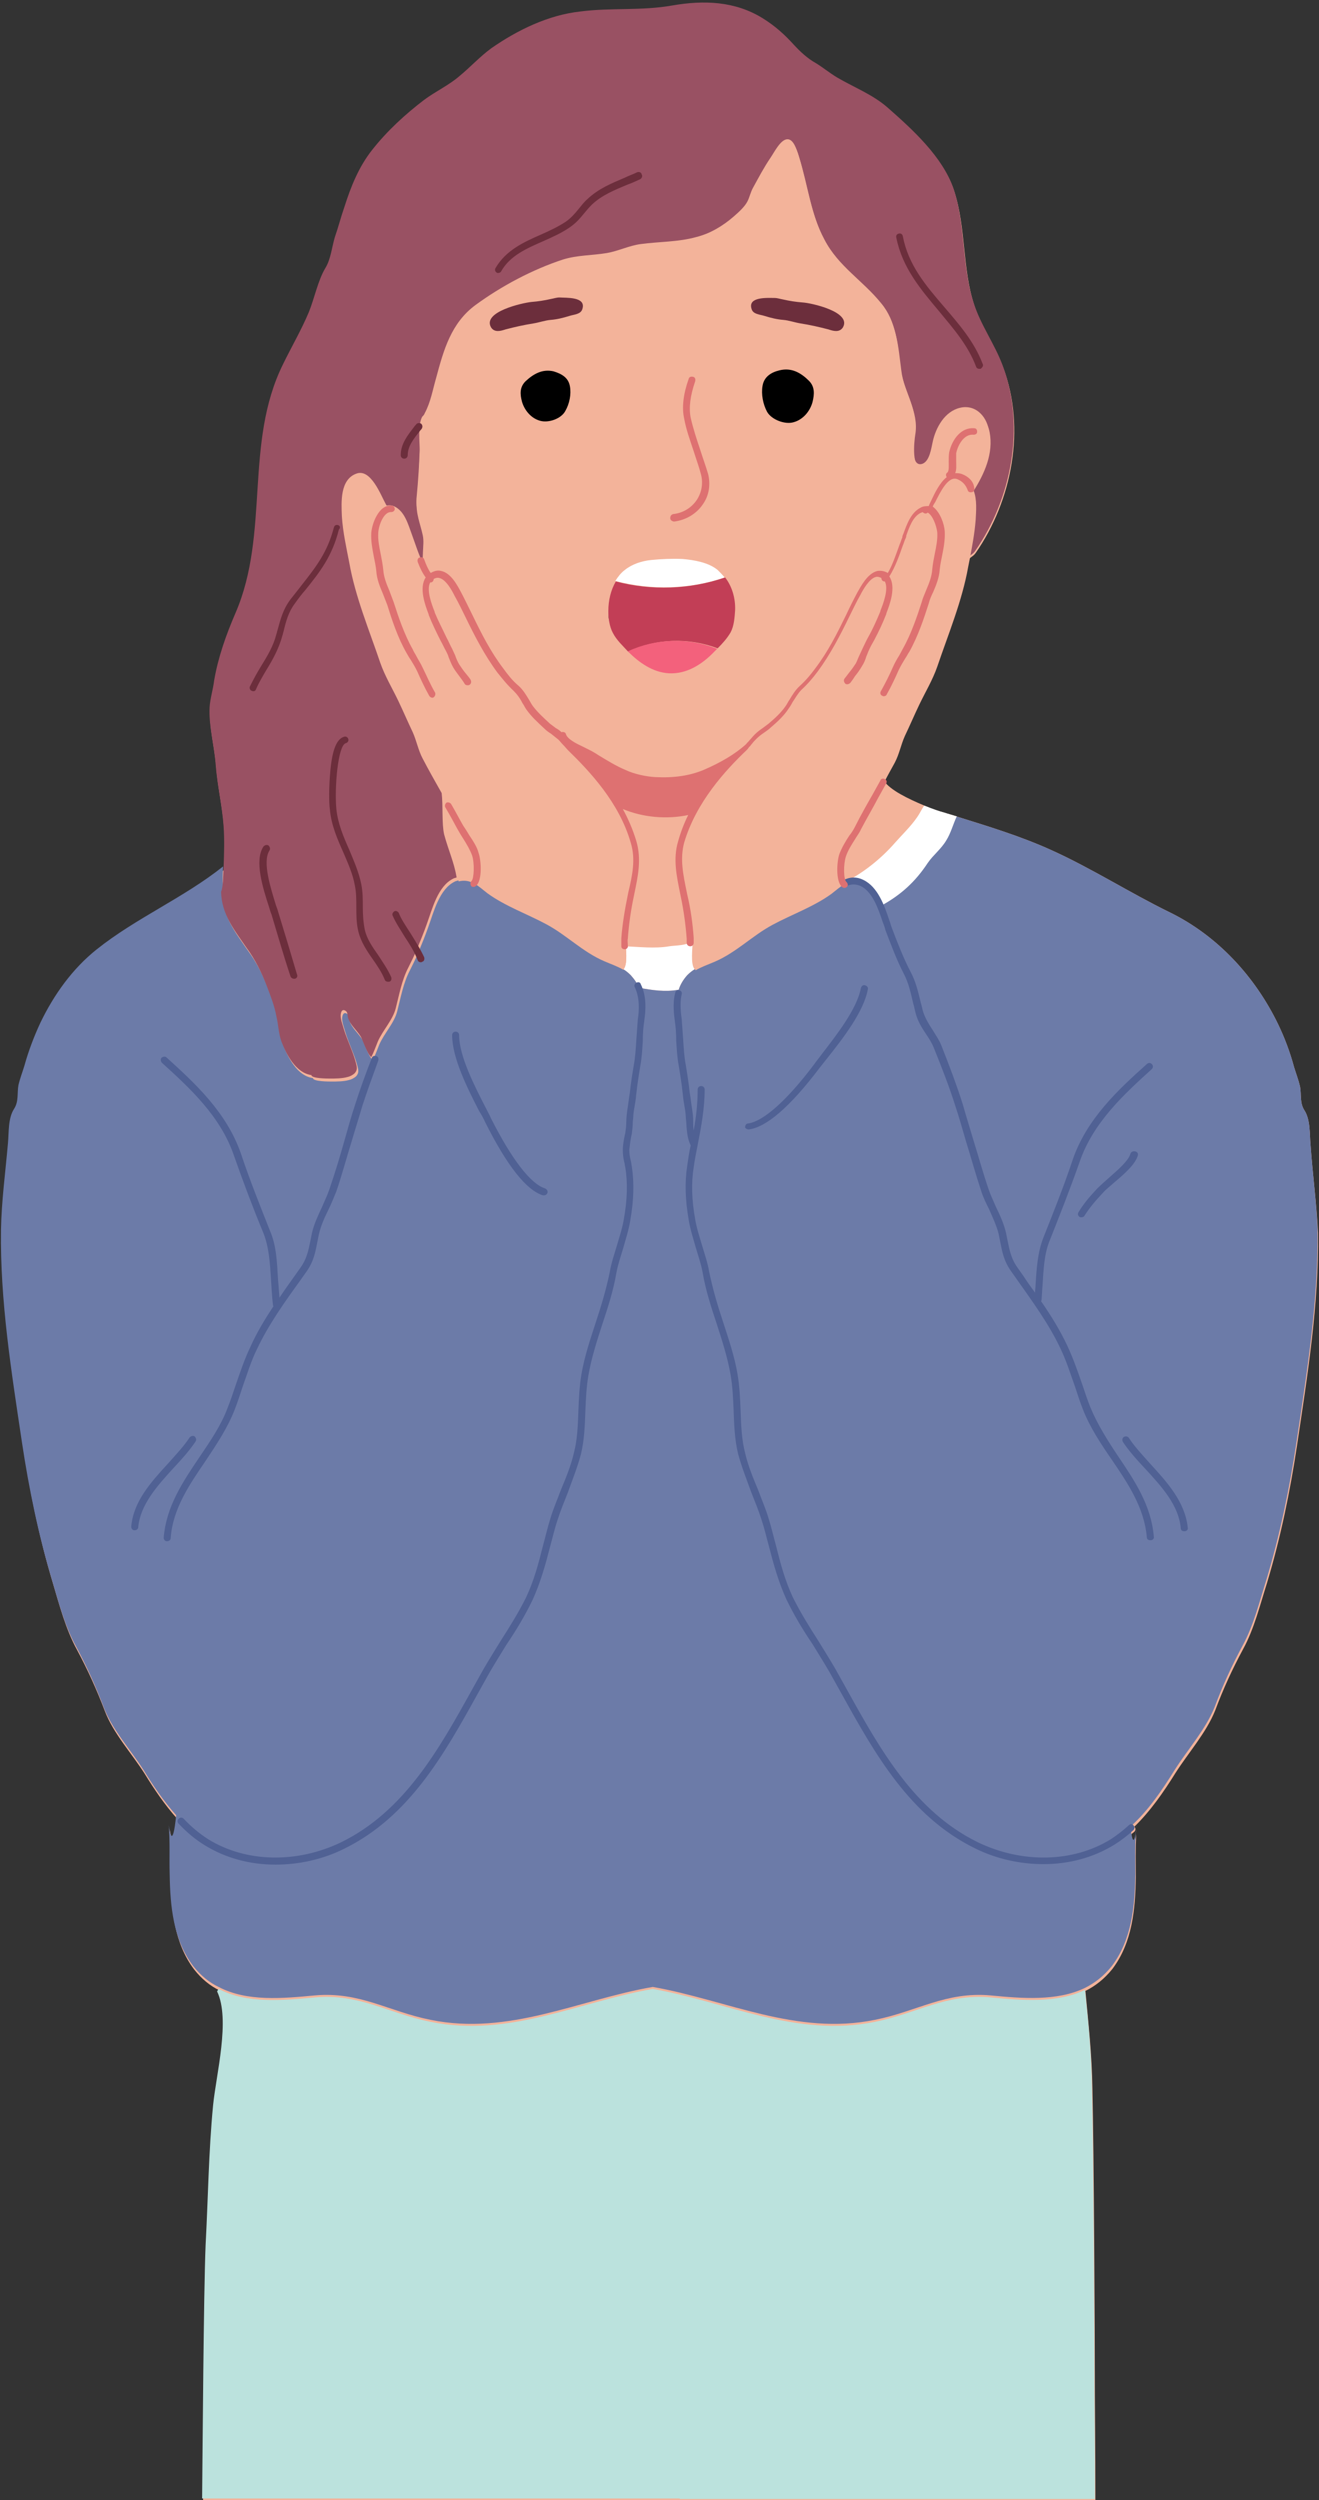
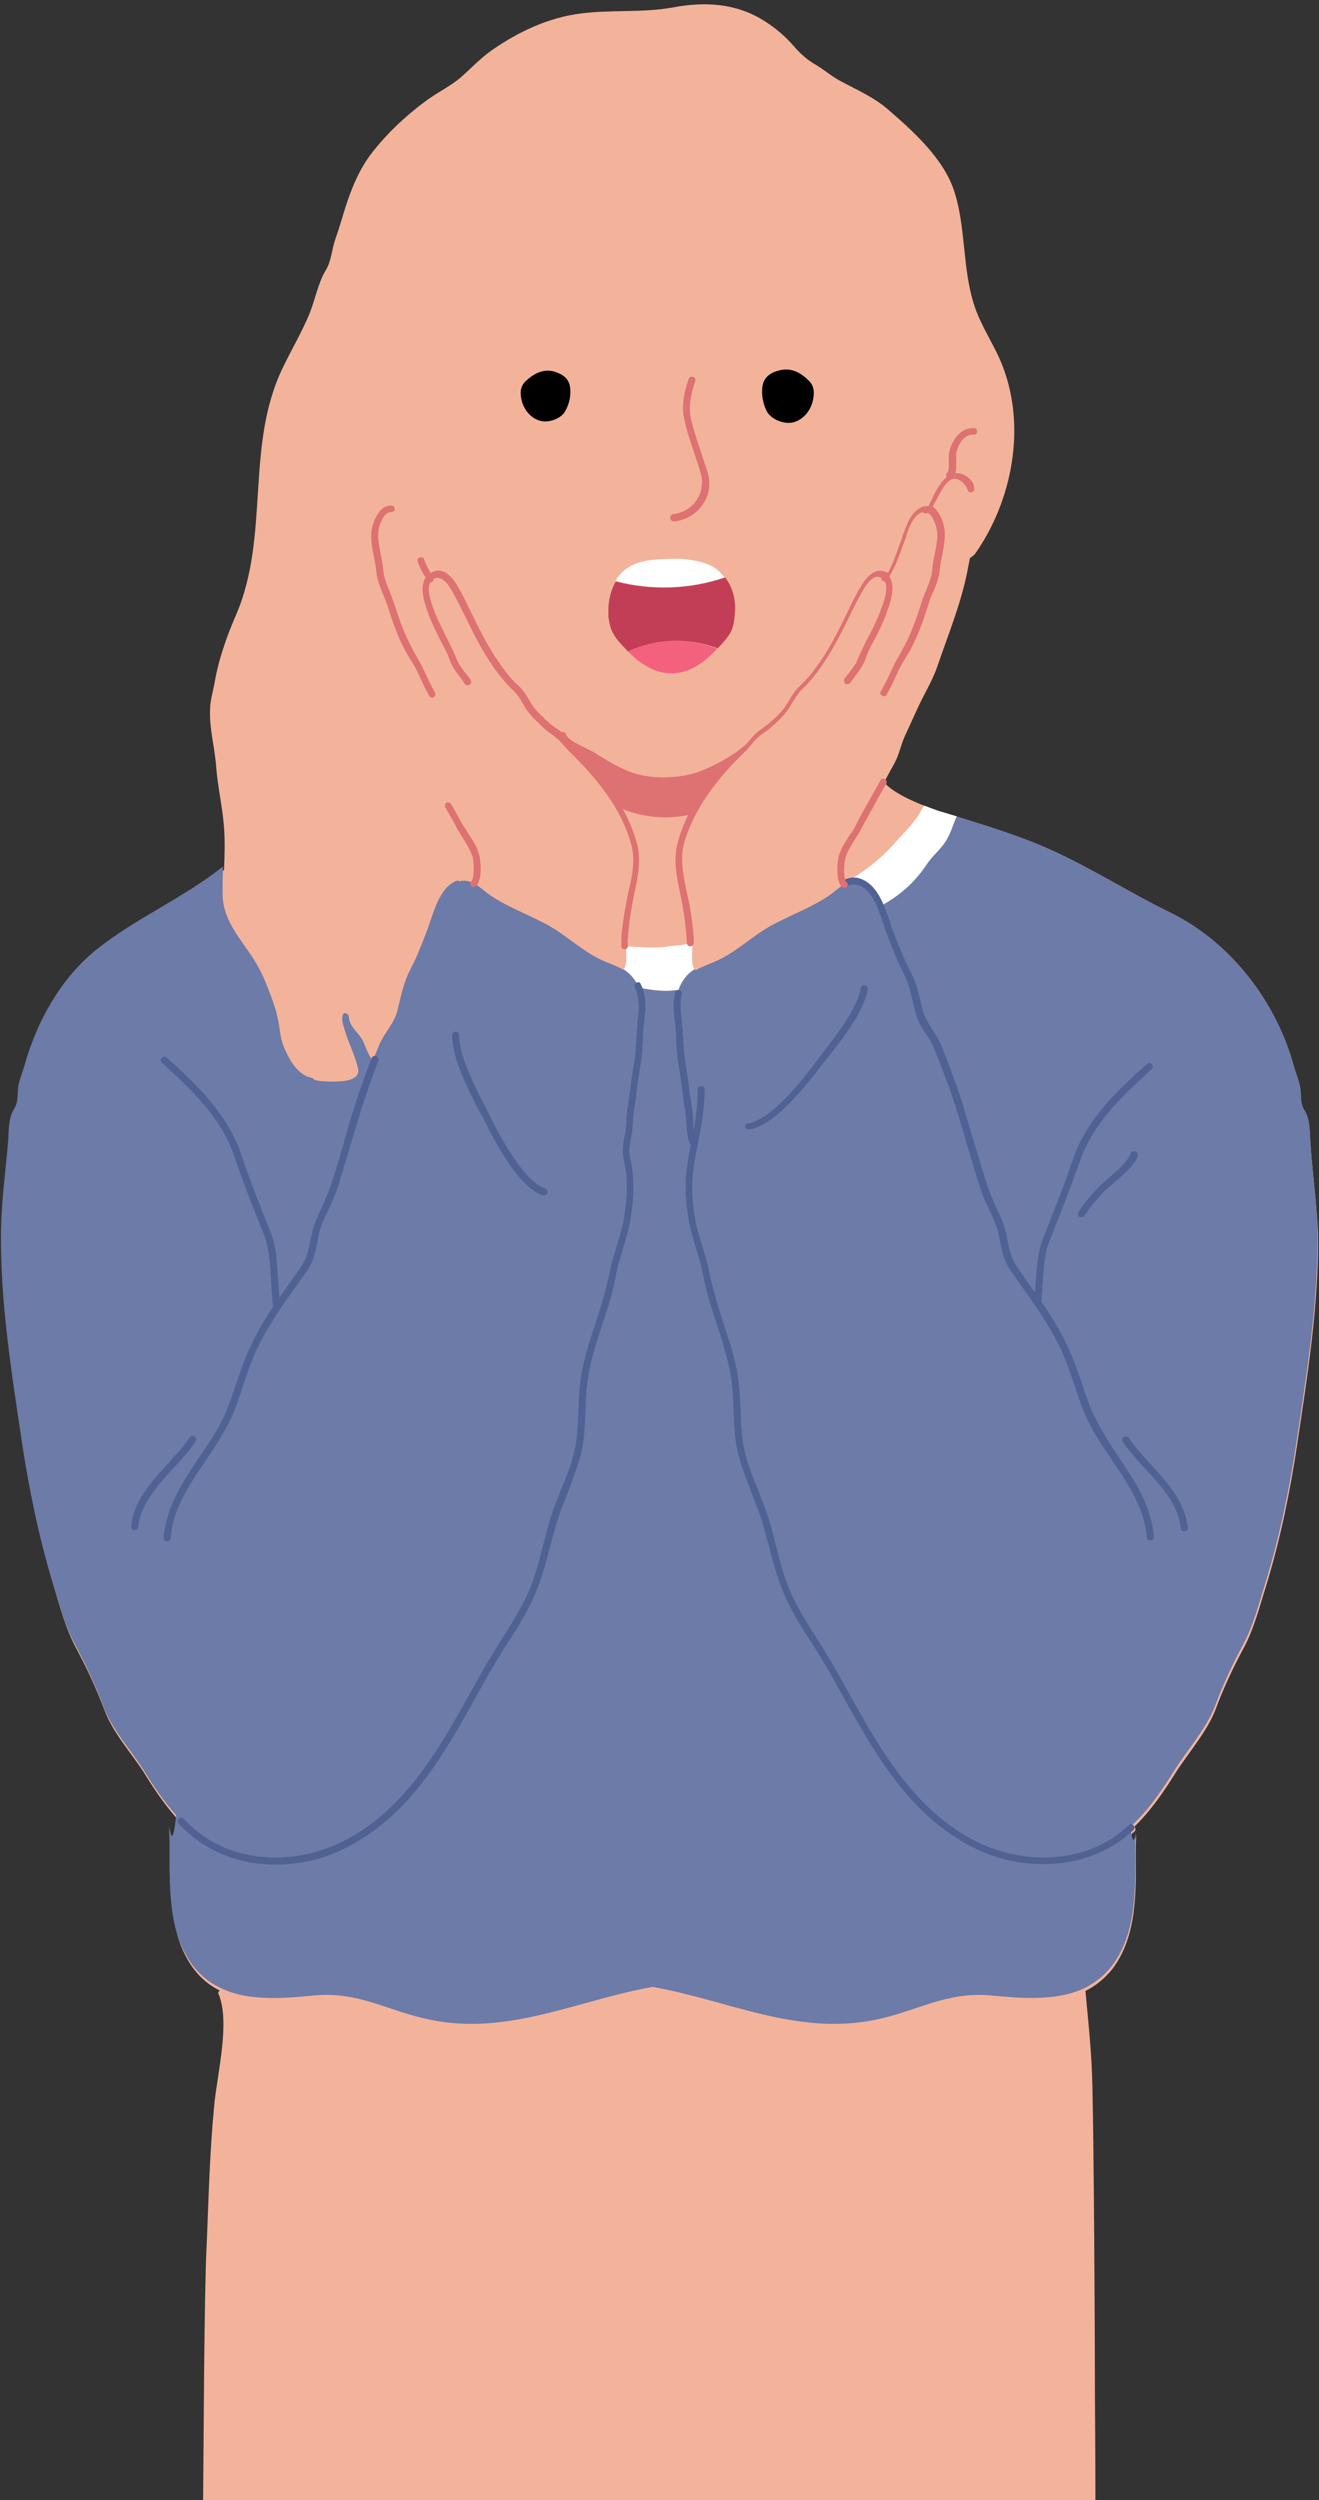
<svg xmlns="http://www.w3.org/2000/svg" height="500.9" preserveAspectRatio="xMidYMid meet" version="1.0" viewBox="-0.3 -0.6 264.3 500.9" width="264.3" zoomAndPan="magnify">
  <rect x="-0.3" y="-0.6" width="264.3" height="500.9" fill="#333333" stroke="none" />
  <g fill="#F3B39A">
    <path d="M227.4,365.4c0,0.4-0.1,0.8-0.1,1.3C227.4,365.5,227.5,364.3,227.4,365.4z" fill="inherit" />
    <path d="M262.3,228.7c-0.2-2.1,0-4.9-1.2-6.8c-1-1.5-0.6-3.2-0.9-4.8c-0.3-1.3-0.8-2.6-1.2-3.9 c-0.8-3-1.9-5.9-3.2-8.6c-4.6-9.5-12.1-17.7-21.7-22.4c-8-3.9-15.6-8.8-23.8-12.5c-6.2-2.8-12.5-4.7-18.9-6.7 c-0.9-0.3-1.7-0.5-2.6-0.8c-0.8-0.2-2.3-0.7-4-1.4c-2.8-1.1-6.1-2.7-7.6-4.3c0.2-0.3,0.1-0.7-0.3-0.9c0,0,0,0,0,0 c0.6-1.1,1.2-2.3,1.9-3.4c0.9-1.8,1.2-3.6,2-5.3c1-2.1,1.9-4.2,2.9-6.3c1.2-2.5,2.6-5,3.6-7.6c2.3-6.5,5-13.2,6.2-20 c0.1-0.5,0.2-1,0.3-1.5c0.5-0.6,0.9-0.6,1.4-1.3c7.3-10.5,10.1-25,5.5-37.2c-1.6-4.3-4.4-8.1-5.8-12.5c-2.4-7.4-1.6-15.4-4-22.8 c-2.1-6.5-8.2-12-13.3-16.4c-3-2.6-6.7-4.1-10.1-6c-1.5-0.9-2.8-2-4.3-2.9c-1.6-0.9-3.1-2.2-4.3-3.6c-1.8-2.1-3.8-3.8-6.2-5.3 c-5.6-3.5-11.9-3.8-18.2-2.6c-6.2,1.1-12.2,0.4-18.4,1.2c-6.5,0.8-12.6,3.7-17.9,7.4c-2.4,1.7-4.2,3.7-6.4,5.6 c-2.2,1.8-4.8,3-7,4.7c-3.9,2.9-7.4,6.2-10.4,10c-2.7,3.4-4.3,7.4-5.6,11.5c-0.6,2-1.2,4-1.9,6c-0.7,2-0.8,4.4-1.9,6.2 c-1.5,2.4-2.2,6.1-3.3,8.8c-1.5,3.6-3.5,7-5.2,10.5c-7.8,15.8-2.6,33.8-9.5,49.8c-1.9,4.4-3.5,8.9-4.3,13.6 c-0.3,1.7-0.9,3.6-0.9,5.3c-0.2,3.6,0.9,7.6,1.2,11.3c0.3,4.2,1.3,8.3,1.6,12.5c0.2,2.9,0.1,5.6,0,8.4 c-7.9,6.3-17.4,10.3-25.3,16.6c-4.9,3.9-8.6,9.1-11.3,14.7c-1.3,2.8-2.4,5.7-3.2,8.6c-0.4,1.3-0.9,2.6-1.2,3.9 c-0.3,1.6,0.1,3.3-0.9,4.8c-1.2,1.9-1,4.6-1.2,6.8c-0.5,5.8-1.3,11.6-1.4,17.4c-0.2,14.3,2.1,28.5,4.2,42.6 c1.4,9.3,3.3,18.5,6,27.5c1.3,4.4,2.6,9.3,4.8,13.3c2.2,4.1,4,8.1,5.6,12.3c1.7,4.5,5.4,8.5,8,12.6c1.9,3.1,4,6.2,6.5,9 c-0.7,6.9-1.3,3.4-1.5,2c0.3,3.2,0.1,6.5,0.2,9.8c0.1,6.4,0.7,13.1,4.7,18.4c1.5,1.9,3.2,3.3,5.1,4.2l-0.3,0.5 c2.6,5.7-0.3,16.7-0.8,22.8c-0.9,9.3-1.1,18.7-1.5,28c-0.5,9.6-0.6,41.1-0.7,50.8h95.6h83.2c0-9.8-0.1-19-0.1-21.1 c0-13.2-0.2-48.2-0.5-61.4c-0.1-6.6-0.8-13-1.4-19.5c2-1,3.8-2.4,5.4-4.4c4-5.3,4.6-12,4.7-18.4c0-2.8-0.1-5.7,0.1-8.6 c-0.2,1.5-0.6,3-1,0c0.2-0.2,0.4-0.3,0.6-0.5c0.3-0.3,0.3-0.7,0-1c0,0,0,0,0,0c3.2-3.1,5.9-7,8.2-10.7c2.6-4.1,6.2-8.1,8-12.6 c1.6-4.3,3.4-8.2,5.6-12.3c2.2-4,3.4-8.9,4.8-13.3c2.7-9,4.6-18.2,6-27.5c2.1-14.1,4.4-28.3,4.2-42.6 C263.5,240.3,262.7,234.5,262.3,228.7z M121.6,121.7c0,0.7,0.1,1.5,0.2,2.2C121.6,123.2,121.6,122.4,121.6,121.7z M142.8,130 c-0.6,0.6-1.3,1.2-1.9,1.8C141.6,131.2,142.2,130.6,142.8,130c0,0,0.1-0.1,0.1-0.1C142.9,129.9,142.9,129.9,142.8,130z" fill="inherit" />
    <path d="M33.6,365.4C33.6,365.4,33.6,365.4,33.6,365.4C33.6,364.8,33.6,365,33.6,365.4z" fill="inherit" />
  </g>
  <g>
    <path d="M138.5,187.8c0,1.5-0.5,4.8,0.4,5.8c-0.5,0.3-1,0.7-1.5,1.2c-0.8,0.9-1.4,1.9-1.7,2.9 c-2.7,0.5-5.3,0.1-8-0.4c-0.3-0.9-0.9-1.7-1.6-2.5c-0.5-0.5-1-0.9-1.5-1.2c0.8-0.8,0.6-3.1,0.5-4.8c2.5,0.1,6,0.5,8.8,0 C135.1,188.7,137.7,188.8,138.5,187.8z" fill="#FFF" />
  </g>
  <g>
-     <path d="M184.9,160.8c-0.5,0.7-0.9,1.6-1.4,2.3c-1.3,1.9-3,3.5-4.5,5.2c-2.8,3.2-6.5,6.1-10.3,8 c-0.7-1.1-0.6-4.3-0.2-5.6c0.7-1.9,2.1-3.7,3.1-5.6c1.7-3.1,3.4-6.2,5.2-9.3C178,157.7,181.8,159.5,184.9,160.8z" fill="#F3B39A" />
-   </g>
+     </g>
  <g>
-     <path d="M135.9,500H40.2c0.1-9.7,0.3-41.1,0.7-50.8c0.5-9.3,0.6-18.7,1.5-28c0.6-6.1,3.5-17.2,0.8-22.8l0.3-0.5 c5.7,3,12.9,2.3,19.3,1.7c9-0.8,14.7,3.2,23.2,4.9c15.7,3.2,29.6-4,44.5-6.6c14.8,2.6,28.8,9.8,44.5,6.6c8.5-1.7,14.2-5.7,23.2-4.9 c6.2,0.6,13.3,1.2,18.9-1.5c0.7,6.5,1.3,12.9,1.4,19.5c0.3,13.2,0.5,48.2,0.5,61.4c0,2,0.1,11.2,0.1,21.1H135.9z" fill="#BBE2DD" />
-   </g>
+     </g>
  <g>
    <path d="M172.6,176.2c-1.5-0.7-2.7-0.4-3.8,0.2c0,0-0.1-0.1-0.1-0.1c3.9-1.9,7.6-4.9,10.3-8 c1.5-1.7,3.2-3.3,4.5-5.2c0.5-0.7,0.9-1.6,1.4-2.3c1.7,0.7,3.2,1.2,4,1.4c0.9,0.3,1.7,0.5,2.6,0.8c-0.7,1.5-1.2,3.4-2.1,4.8 c-1,1.7-2.6,2.9-3.7,4.5c-2.5,3.8-5.4,6.4-9.2,8.5C175.6,178.9,174.4,177,172.6,176.2z" fill="#FFF" />
  </g>
  <g>
    <path d="M206.4,266.1c0,0.1-0.1,0.2-0.1,0.3C206.3,266.3,206.4,266.2,206.4,266.1z" fill="#995767" />
  </g>
  <g>
-     <path d="M56.5,265.1c0-0.1-0.1-0.2-0.1-0.3C56.4,264.9,56.4,265,56.5,265.1z" fill="#995767" />
-   </g>
+     </g>
  <g>
    <path d="M33.6,365.4C33.6,365.4,33.6,365.4,33.6,365.4C33.6,365,33.6,364.8,33.6,365.4z M227.4,365.4 c0,0.4-0.1,0.8-0.1,1.3C227.4,365.5,227.5,364.3,227.4,365.4z M262.3,228.7c-0.2-2.1,0-4.9-1.2-6.8c-1-1.5-0.6-3.2-0.9-4.8 c-0.3-1.3-0.8-2.6-1.2-3.9c-0.8-3-1.9-5.9-3.2-8.6c-4.6-9.5-12.1-17.7-21.7-22.4c-8-3.9-15.6-8.8-23.8-12.5 c-6.2-2.8-12.5-4.7-18.9-6.7c-0.7,1.5-1.2,3.4-2.1,4.8c-1,1.7-2.6,2.9-3.7,4.5c-2.5,3.8-5.4,6.4-9.2,8.5c-0.8-2-2-3.8-3.8-4.7 c-1.5-0.7-2.7-0.4-3.8,0.2c-0.9,0.5-1.8,1.3-2.7,2c-3.6,2.6-7.9,4.1-11.8,6.2c-4.1,2.2-7.2,5.5-11.6,7.4c-1.4,0.6-2.6,1-3.8,1.7 c-0.5,0.3-1,0.7-1.5,1.2c-0.8,0.9-1.4,1.9-1.7,2.9c-2.7,0.5-5.3,0.1-8-0.4c-0.3-0.9-0.9-1.7-1.6-2.5c-0.5-0.5-1-0.9-1.5-1.2 c-1.2-0.7-2.4-1.1-3.8-1.7c-4.4-1.9-7.5-5.2-11.6-7.4c-3.9-2.1-8.2-3.6-11.8-6.2c-0.9-0.7-1.8-1.5-2.7-2c-1-0.6-2-0.8-3.2-0.5 c-0.2,0.1-0.4,0.1-0.6,0.2c-3.2,1.5-4.3,6.2-5.4,9.2c-0.6,1.7-1.3,3.4-2,5.1c-0.5,1.2-1.1,2.4-1.7,3.6c-1.3,2.5-1.8,5.4-2.5,8.1 c-0.6,2.4-2.6,4.4-3.6,6.7c-0.4,1-0.8,2.1-1.3,3.1c-0.8-0.6-1.8-3.6-2.1-4.1c-0.8-1.3-2.2-2.4-2.6-3.9c-0.1-0.5,0-1-0.5-1.3 c-0.5-0.3-0.8,0-0.9,0.6c-0.2,0.9,0.4,2.3,0.6,3.1c0.7,2.3,1.8,4.4,2.4,6.7c0.2,0.8,0.4,1.4-0.2,2.1c-0.4,0.4-1,0.7-1.5,0.8 c-1.1,0.3-2.4,0.3-3.5,0.3c-0.5,0-3.7,0-3.7-0.7c-3.1-0.4-5-4.1-6-6.7c-0.6-1.7-0.6-3.3-1-5c-0.4-2.2-1.2-4.2-2-6.3 c-1-2.6-2.3-5.2-4-7.5c-2.4-3.5-5-6.7-5.1-11.2c0-1.9,0-3.8,0.1-5.7c-7.9,6.3-17.4,10.3-25.3,16.6c-4.9,3.9-8.6,9.1-11.3,14.7 c-1.3,2.8-2.4,5.7-3.2,8.6c-0.4,1.3-0.9,2.6-1.2,3.9c-0.3,1.6,0.1,3.3-0.9,4.8c-1.2,1.9-1,4.6-1.2,6.8c-0.5,5.8-1.3,11.6-1.4,17.4 c-0.2,14.3,2.1,28.5,4.2,42.6c1.4,9.3,3.3,18.5,6,27.5c1.3,4.4,2.6,9.3,4.8,13.3c2.2,4.1,4,8.1,5.6,12.3c1.7,4.5,5.4,8.5,8,12.6 c1.9,3.1,4,6.2,6.5,9c-0.7,6.9-1.3,3.4-1.5,2c0.3,3.2,0.1,6.5,0.2,9.8c0.1,6.4,0.7,13.1,4.7,18.4c1.5,1.9,3.2,3.3,5.1,4.2 c5.7,3,12.9,2.3,19.3,1.7c9-0.8,14.7,3.2,23.2,4.9c15.7,3.2,29.6-4,44.5-6.6c14.8,2.6,28.8,9.8,44.5,6.6c8.5-1.7,14.2-5.7,23.2-4.9 c6.2,0.6,13.3,1.2,18.9-1.5c2-1,3.8-2.4,5.4-4.4c4-5.3,4.6-12,4.7-18.4c0-2.8-0.1-5.7,0.1-8.6c-0.2,1.6-0.6,3.3-1.1-0.9 c3.6-3.2,6.4-7.4,8.9-11.4c2.6-4.1,6.2-8.1,8-12.6c1.6-4.3,3.4-8.2,5.6-12.3c2.2-4,3.4-8.9,4.8-13.3c2.7-9,4.6-18.2,6-27.5 c2.1-14.1,4.4-28.3,4.2-42.6C263.5,240.3,262.7,234.5,262.3,228.7z" fill="#6C7BA8" />
  </g>
  <g>
    <path d="M95.1,170.7c0.5,1.4,0.6,4.8-0.3,5.8c-1-0.6-2-0.8-3.2-0.5c-0.5-3-1.6-5.4-2.5-8.6 c-0.6-2.1-0.2-5.8-0.5-8.3c1.2,2,2.3,4.1,3.4,6.1C92.9,166.9,94.4,168.7,95.1,170.7z" fill="#F3B39A" />
  </g>
  <g>
    <path d="M85.8,115c0.1-0.1,0.2-0.2,0.3-0.2c2.5-1.8,4.4,1.8,5.4,3.6c2.8,5.2,4.9,10.6,8.5,15.3 c1,1.3,1.9,2.4,3.1,3.5c1.2,1.1,1.8,2.6,2.8,3.9c1,1.4,2.3,2.6,3.5,3.7c0.9,0.8,1.9,1.4,2.8,2.2c0.2,0.2,0.3,0.3,0.5,0.5 c0.5,0.6,1,1.2,1.6,1.8c5.5,5.3,10.5,11.4,12.7,18.8c1.1,3.6,0.2,7.2-0.6,10.8c-0.6,2.8-1,5.8-1.3,8.6c0,0.3,0,0.8,0,1.4 c0.1,1.6,0.3,3.9-0.5,4.8c-1.2-0.7-2.4-1.1-3.8-1.7c-4.4-1.9-7.5-5.2-11.6-7.4c-3.9-2.1-8.2-3.6-11.8-6.2c-0.9-0.7-1.8-1.5-2.7-2 c0.9-0.9,0.8-4.3,0.3-5.8c-0.7-1.9-2.1-3.7-3.1-5.6c-1.1-2.1-2.3-4.1-3.4-6.1c-1.3-2.3-2.6-4.6-3.8-6.9c-0.9-1.8-1.2-3.6-2-5.3 c-1-2.1-1.9-4.2-2.9-6.3c-1.2-2.5-2.6-5-3.6-7.6c-2.3-6.5-5-13.2-6.2-20c-0.6-3.1-1.3-6.2-1.5-9.4c-0.2-2.8-0.4-7.2,2.9-8.5 c2.9-1.1,4.8,4.3,5.9,6.1c0.1,0.2,0.2,0.3,0.2,0.3c0.5-0.1,1-0.1,1.6,0.2c2,1,2.7,3.6,3.4,5.5c0.7,2,1.4,4.3,2.4,6.2 C85.2,114,85.5,114.5,85.8,115z" fill="#F3B39A" />
  </g>
  <g>
-     <path d="M44.5,173.3c0.1-2.8,0.2-5.6,0-8.4c-0.3-4.2-1.3-8.3-1.6-12.5c-0.3-3.7-1.4-7.7-1.2-11.3 c0.1-1.7,0.7-3.6,0.9-5.3c0.8-4.7,2.4-9.2,4.3-13.6c6.9-16,1.7-34,9.5-49.8c1.7-3.5,3.7-6.9,5.2-10.5c1.1-2.7,1.8-6.3,3.3-8.8 c1.1-1.8,1.3-4.2,1.9-6.2c0.7-2,1.2-4,1.9-6c1.3-4.1,2.9-8.1,5.6-11.5c3-3.8,6.6-7.1,10.4-10c2.3-1.7,4.9-2.9,7-4.7 c2.2-1.8,4.1-3.9,6.4-5.6c5.3-3.7,11.5-6.7,17.9-7.4c6.2-0.8,12.2-0.1,18.4-1.2c6.3-1.1,12.6-0.9,18.2,2.6c2.4,1.5,4.3,3.2,6.2,5.3 c1.3,1.4,2.7,2.7,4.3,3.6c1.5,0.9,2.8,2,4.3,2.9c3.4,2,7.1,3.4,10.1,6c5,4.4,11.1,9.9,13.3,16.4c2.4,7.3,1.6,15.4,4,22.8 c1.4,4.4,4.2,8.2,5.8,12.5c4.6,12.3,1.8,26.7-5.5,37.2c-0.5,0.7-0.9,0.7-1.4,1.3c0.5-2.6,1.1-5.2,1.2-7.9c0.1-1.7,0.2-4-0.4-5.9 c2.3-3.6,4-7.7,3.3-11.9c-0.5-2.7-2.7-5-5.7-4.3c-3.1,0.7-4.9,4-5.5,6.8c-0.3,1.3-0.6,3.8-2,4.4c-2.6,1-1.9-5.2-1.7-6.4 c0.8-4.7-2.3-8.4-2.8-12.9c-0.5-4.5-0.8-9.2-3.8-12.8c-3.7-4.6-8.6-7.4-11.4-12.8c-2.9-5.4-3.5-11.5-5.3-17.2 c-0.3-0.9-0.9-2.9-2.1-2.9c-1.4,0-2.7,2.7-3.4,3.7c-1.3,1.9-2.4,4-3.5,6c-0.5,0.9-0.7,1.9-1.1,2.7c-0.6,1.2-1.9,2.3-2.8,3.1 c-2.2,1.9-4.7,3.4-7.5,4.1c-3.6,1-7.4,0.9-11.1,1.4c-2.3,0.3-4.5,1.4-6.8,1.8c-3,0.5-5.9,0.4-8.8,1.3c-6.1,2-12.3,5.3-17.5,9.1 c-4.9,3.6-6.4,9-7.9,14.6c-0.7,2.4-1.1,4.9-2.3,7.1c-0.1,0.3-0.3,0.5-0.5,0.7l0,0c-0.9,1.6-0.5,5.2-0.5,6.6 c-0.1,3.1-0.3,6.2-0.6,9.3c-0.3,2.5,0.6,4.5,1.2,6.8c0.5,2.3-0.3,4.7,0.2,7c-1-2-1.7-4.3-2.4-6.2c-0.7-1.9-1.4-4.5-3.4-5.5 c-0.6-0.3-1.1-0.3-1.6-0.2c-0.1-0.1-0.1-0.1-0.2-0.3c-1-1.8-3-7.2-5.9-6.1c-3.3,1.2-3,5.7-2.9,8.5c0.2,3.2,0.9,6.3,1.5,9.4 c1.2,6.8,4,13.5,6.2,20c0.9,2.6,2.4,5.1,3.6,7.6c1,2.1,1.9,4.2,2.9,6.3c0.8,1.8,1.1,3.6,2,5.3c1.2,2.3,2.5,4.6,3.8,6.9 c0.3,2.5,0,6.2,0.5,8.3c0.9,3.3,2,5.6,2.5,8.6c-0.2,0.1-0.4,0.1-0.6,0.2c-3.2,1.5-4.3,6.2-5.4,9.2c-0.6,1.7-1.3,3.4-2,5.1 c-0.5,1.2-1.1,2.4-1.7,3.6c-1.3,2.5-1.8,5.4-2.5,8.1c-0.6,2.4-2.6,4.4-3.6,6.7c-0.4,1-0.8,2.1-1.3,3.1c-0.8-0.6-1.8-3.6-2.1-4.1 c-0.8-1.3-2.2-2.4-2.6-3.9c-0.1-0.5,0-1-0.5-1.3c-0.5-0.3-0.8,0-0.9,0.6c-0.2,0.9,0.4,2.3,0.6,3.1c0.7,2.3,1.8,4.4,2.4,6.7 c0.2,0.8,0.4,1.4-0.2,2.1c-0.4,0.4-1,0.7-1.5,0.8c-1.1,0.3-2.4,0.3-3.5,0.3c-0.5,0-3.7,0-3.7-0.7c-3.1-0.4-5-4.1-6-6.7 c-0.6-1.7-0.6-3.3-1-5c-0.4-2.2-1.2-4.2-2-6.3c-1-2.6-2.3-5.2-4-7.5c-2.4-3.5-5-6.7-5.1-11.2C44.4,177.1,44.4,175.2,44.5,173.3z" fill="#995163" />
-   </g>
+     </g>
  <g>
    <path d="M138.5,187.5c-0.2-2.8-0.7-5.8-1.2-8.6c-0.8-3.6-1.6-7.1-0.6-10.8c2.2-7.5,7.2-13.6,12.7-18.8 c0.2-0.1,0.3-0.3,0.5-0.5c0.5-0.6,1-1.2,1.6-1.8c0.8-0.8,1.9-1.5,2.8-2.2c1.3-1.1,2.6-2.3,3.5-3.7c0.9-1.3,1.6-2.8,2.8-3.9 c1.2-1.1,2.1-2.2,3.1-3.5c3.6-4.7,5.8-10.1,8.5-15.3c0.9-1.8,2.9-5.3,5.4-3.6c0.1,0.1,0.2,0.2,0.3,0.2c1.6-2.2,2.5-5.3,3.4-7.8 c0.7-1.9,1.4-4.5,3.4-5.5c0.6-0.3,1.1-0.3,1.6-0.2c0.1-0.1,0.1-0.1,0.2-0.3c1-1.8,3-7.2,5.9-6.1c1.3,0.5,2,1.5,2.4,2.6 c0.7,1.8,0.5,4.1,0.4,5.9c-0.2,2.6-0.7,5.3-1.2,7.9c-0.1,0.5-0.2,1-0.3,1.5c-1.2,6.8-4,13.5-6.2,20c-0.9,2.6-2.4,5.1-3.6,7.6 c-1,2.1-1.9,4.2-2.9,6.3c-0.8,1.8-1.1,3.6-2,5.3c-0.7,1.3-1.4,2.5-2,3.7c-1.7,3.1-3.5,6.2-5.2,9.3c-1,1.8-2.4,3.6-3.1,5.6 c-0.5,1.4-0.6,4.5,0.2,5.6c0,0.1,0.1,0.1,0.1,0.1c-0.9,0.5-1.8,1.3-2.7,2c-3.6,2.6-7.9,4.1-11.8,6.2c-4.1,2.2-7.2,5.5-11.6,7.4 c-1.4,0.6-2.6,1-3.8,1.7c-0.9-1-0.4-4.3-0.4-5.8C138.5,187.7,138.5,187.6,138.5,187.5z" fill="#F3B39A" />
  </g>
  <g>
    <path d="M84.6,83.6L84.6,83.6c0.2-0.3,0.3-0.5,0.4-0.8c1.2-2.2,1.6-4.8,2.3-7.1c1.6-5.6,3.1-11,7.9-14.6 c5.2-3.8,11.3-7.2,17.5-9.1c2.9-0.9,5.8-0.8,8.8-1.3c2.3-0.4,4.4-1.5,6.8-1.8c3.7-0.5,7.5-0.4,11.1-1.4c2.8-0.8,5.3-2.2,7.5-4.1 c1-0.9,2.3-1.9,2.8-3.1c0.4-0.9,0.7-1.8,1.1-2.7c1.1-2.1,2.2-4.1,3.5-6c0.7-1,2-3.7,3.4-3.7c1.2,0,1.8,1.9,2.1,2.9 c1.8,5.7,2.4,11.8,5.3,17.2c2.8,5.4,7.7,8.2,11.4,12.8c3,3.7,3.2,8.3,3.8,12.8c0.5,4.5,3.6,8.2,2.8,12.9c-0.2,1.2-0.9,7.4,1.7,6.4 c1.4-0.6,1.7-3.1,2-4.4c0.6-2.8,2.5-6.1,5.5-6.8c2.9-0.7,5.2,1.6,5.7,4.3c0.8,4.2-1,8.3-3.3,11.9c-0.4-1.2-1.2-2.1-2.4-2.6 c-2.9-1.1-4.8,4.3-5.9,6.1c-0.1,0.2-0.2,0.3-0.2,0.3c-0.5-0.1-1-0.1-1.6,0.2c-2,1-2.7,3.6-3.4,5.5c-0.9,2.5-1.8,5.6-3.4,7.8 c-0.1-0.1-0.2-0.2-0.3-0.2c-2.5-1.8-4.4,1.8-5.4,3.6c-2.8,5.2-4.9,10.6-8.5,15.3c-1,1.3-1.9,2.4-3.1,3.5c-1.2,1.1-1.9,2.6-2.8,3.9 c-1,1.4-2.3,2.6-3.5,3.7c-0.9,0.8-1.9,1.4-2.8,2.2c-0.6,0.6-1.1,1.2-1.6,1.8c-2.6,2.3-5.8,4.1-8.9,5.4c-3.1,1.3-6.5,1.6-9.9,1.4 c-2-0.1-4.4-0.7-6.2-1.4c-2.7-1.1-5-2.7-7.5-4.1c-1.2-0.7-3.5-1.6-4.6-2.8l-0.2,0.2c-0.2-0.2-0.3-0.3-0.5-0.5 c-0.8-0.8-1.9-1.5-2.8-2.2c-1.3-1.1-2.6-2.3-3.5-3.7c-0.9-1.3-1.6-2.8-2.8-3.9c-1.2-1.1-2.1-2.2-3.1-3.5 c-3.6-4.7-5.8-10.1-8.5-15.3c-0.9-1.8-2.9-5.3-5.4-3.6c-0.1,0.1-0.2,0.2-0.3,0.2c-0.4-0.5-0.7-1-1-1.6c-0.5-2.3,0.3-4.7-0.2-7 c-0.5-2.3-1.4-4.3-1.2-6.8c0.3-3.1,0.5-6.2,0.6-9.3C84.1,88.8,83.6,85.2,84.6,83.6z M168.5,65.1c1.8-3.1-6.2-4.9-8.1-5.1 c-1.3-0.1-2.6-0.3-3.9-0.6c-0.6-0.1-1.1-0.3-1.7-0.3c-1.4,0-5.4-0.3-4.6,2.2c0.3,1.1,1.7,1.1,2.6,1.4c1.3,0.4,2.5,0.7,3.8,0.8 c1.1,0.1,2.2,0.5,3.4,0.7c1.9,0.3,3.7,0.7,5.6,1.2C166.6,65.7,167.9,66.1,168.5,65.1z M161.7,79.7c0.3-1.3,0.4-2.5-0.6-3.5 c-1.4-1.3-2.9-2.2-4.9-1.7c-1.4,0.3-2.5,1-2.8,2.6c-0.2,1.4,0.1,3,0.8,4.2c0.7,1.3,2.9,2.1,4.4,1.7 C160.1,82.6,161.3,81.3,161.7,79.7z M146.9,121.7c0.1-3-1-6.1-3.4-8.1c-1.8-1.5-4.7-2-7-2.2c-2-0.1-4.3,0-6.3,0.2 c-1.9,0.2-3.8,0.8-5.3,2c-2.4,2-3.4,5-3.4,8.1c0,1.4,0.2,3.1,0.9,4.4c0.8,1.5,2.1,2.7,3.2,3.9c2.2,2.3,4.9,4.1,8.1,4.3 c3.6,0.2,6.7-1.8,9.1-4.3c1.1-1.2,2.4-2.4,3.2-3.9C146.7,124.8,146.8,123.1,146.9,121.7z M116.4,61.3c0.8-2.6-3.3-2.3-4.6-2.2 c-0.6,0-1.1,0.2-1.7,0.3c-1.3,0.3-2.6,0.5-3.9,0.6c-1.8,0.1-9.9,1.9-8.1,5.1c0.6,1.1,1.9,0.6,2.9,0.4c1.8-0.6,3.7-0.9,5.6-1.2 c1.1-0.2,2.2-0.6,3.4-0.7c1.3-0.1,2.6-0.3,3.8-0.8C114.6,62.4,116,62.4,116.4,61.3z M112.5,81.3c0.7-1.2,1-2.8,0.8-4.2 c-0.2-1.5-1.3-2.2-2.8-2.6c-2-0.5-3.5,0.4-4.9,1.7c-1,1-0.9,2.2-0.6,3.5c0.4,1.5,1.5,2.9,3.1,3.3C109.5,83.4,111.7,82.7,112.5,81.3 z" fill="#F3B39A" />
  </g>
  <g>
    <path d="M123.9,161.2c1.3,2.2,2.3,4.5,3,7c1.1,3.6,0.2,7.2-0.6,10.8c-0.6,2.8-1,5.8-1.3,8.6c0,0.3,0,0.8,0,1.4 c2.5,0.1,6,0.5,8.8,0c1.2-0.2,3.7-0.1,4.5-1.1c0-0.1,0-0.2,0-0.3c-0.2-2.8-0.7-5.8-1.2-8.6c-0.8-3.6-1.6-7.1-0.6-10.8 c0.6-1.9,1.3-3.8,2.2-5.6C134,163.8,128.6,163.3,123.9,161.2z" fill="#F3B39A" />
  </g>
  <g>
    <path d="M113.9,76.8c0.3,1.6-0.1,3.5-0.9,4.9c-0.8,1.6-3.4,2.5-5.1,2c-1.8-0.5-3.1-2.1-3.6-3.8c-0.4-1.5-0.5-2.9,0.7-4.1 c1.6-1.5,3.4-2.5,5.6-2C112.3,74.3,113.6,75.1,113.9,76.8z M155.9,73.6c-1.7,0.4-3.1,1.3-3.4,3.1c-0.3,1.7,0.1,3.7,0.9,5.2 c0.9,1.6,3.6,2.6,5.3,2.1c1.9-0.5,3.3-2.2,3.8-4c0.4-1.6,0.5-3.1-0.7-4.3C160.2,74.1,158.3,73,155.9,73.6z" fill="inherit" />
  </g>
  <g>
    <path d="M128.1,196.6c1.2,2.4,1,5.2,0.7,7.3c-0.2,1.3-0.3,2.7-0.3,4.1c-0.1,1.7-0.2,3.4-0.5,5 c-0.3,1.8-0.6,3.7-0.8,5.6c-0.1,1.1-0.3,2.3-0.5,3.4c-0.1,0.7-0.1,1.4-0.2,2.1c0,0.8-0.1,1.7-0.2,2.5l-0.1,0.4 c-0.2,1-0.3,1.9-0.4,2.8c0,0.7,0.1,1.4,0.3,2.2c0.1,0.3,0.1,0.7,0.2,1.1c0.5,3.3,0.4,6.8-0.3,10.8c-0.3,1.9-0.9,3.7-1.4,5.5 c-0.5,1.7-1.1,3.4-1.4,5.1c-0.6,3.5-1.7,6.9-2.8,10.2c-1.1,3.4-2.2,6.8-2.8,10.3c-0.4,2.3-0.5,4.7-0.6,7c-0.1,2.9-0.2,5.9-0.9,8.8 c-0.7,2.6-1.7,5.1-2.6,7.6c-0.7,1.8-1.5,3.7-2.1,5.6c-0.6,1.8-1,3.6-1.5,5.4c-0.9,3.5-1.9,7.1-3.5,10.6c-1.5,3.1-3.3,6.1-5.2,8.9 c-1.1,1.8-2.3,3.7-3.4,5.6c-0.8,1.4-1.6,2.9-2.4,4.3c-6.7,12.1-13.7,24.6-26.7,31c-4.4,2.2-9.2,3.2-13.8,3.2c-5.1,0-10-1.3-14.2-3.9 c-1.8-1.1-3.5-2.5-5.2-4.3c-0.3-0.3-0.3-0.7,0-1c0.3-0.3,0.7-0.3,1,0c1.6,1.7,3.2,3,4.9,4.1c7.6,4.7,17.8,4.9,26.7,0.6 c12.6-6.2,19.5-18.5,26.1-30.4c0.8-1.4,1.6-2.9,2.4-4.3c1.1-1.9,2.3-3.8,3.4-5.6c1.8-2.8,3.6-5.7,5.1-8.7c1.6-3.4,2.5-6.8,3.4-10.4 c0.5-1.8,0.9-3.6,1.5-5.5c0.6-2,1.4-3.8,2.1-5.7c1-2.4,2-4.8,2.6-7.4c0.7-2.7,0.8-5.6,0.9-8.5c0.1-2.4,0.2-4.8,0.6-7.2 c0.6-3.6,1.8-7.1,2.9-10.5c1.1-3.3,2.1-6.7,2.8-10.1c0.3-1.8,0.9-3.5,1.4-5.2c0.5-1.7,1.1-3.5,1.4-5.3c0.7-3.9,0.8-7.3,0.3-10.4 c-0.1-0.3-0.1-0.7-0.2-1c-0.2-0.8-0.3-1.6-0.3-2.5c0-1,0.2-2,0.4-3l0.1-0.4c0.1-0.8,0.2-1.5,0.2-2.3c0-0.7,0.1-1.5,0.2-2.3 c0.2-1.1,0.3-2.3,0.5-3.4c0.2-1.9,0.5-3.8,0.8-5.6c0.3-1.6,0.4-3.3,0.5-4.9c0.1-1.4,0.2-2.8,0.3-4.2c0.3-1.9,0.4-4.4-0.6-6.5 c-0.2-0.3,0-0.8,0.3-0.9C127.6,196.1,128,196.2,128.1,196.6z M46.7,281.9c0.6-1.5,1.1-3.1,1.6-4.6c0.9-2.5,1.7-5.2,2.9-7.6 c2.3-4.9,5.6-9.5,8.7-13.8c0.4-0.6,0.8-1.1,1.2-1.7c1.5-2.1,1.8-4,2.2-6c0.1-0.5,0.2-1,0.3-1.5c0.4-1.7,1.1-3.3,1.9-4.9 c0.6-1.2,1.1-2.5,1.6-3.7c1.1-3.2,2-6.6,3-9.8c0.7-2.4,1.5-4.9,2.2-7.3c0.9-2.8,2-5.8,3.2-9.1c0.1-0.4,0-0.8-0.4-0.9 c-0.4-0.1-0.8,0-0.9,0.4c-1.3,3.3-2.4,6.4-3.3,9.2c-0.8,2.4-1.5,4.9-2.2,7.4c-0.9,3.2-1.9,6.5-3,9.7c-0.4,1.2-1,2.4-1.5,3.6 c-0.8,1.7-1.6,3.4-2,5.2c-0.1,0.5-0.2,1-0.3,1.5c-0.4,1.9-0.7,3.6-2,5.4c-0.4,0.6-0.8,1.1-1.2,1.7c-1,1.4-2,2.8-3,4.3 c-0.1-1.2-0.2-2.5-0.3-3.8c-0.2-3.3-0.3-6.6-1.6-9.6c-1.9-4.8-4-10-5.8-15.4c-2.9-8.4-9.3-14.2-14.9-19.3c-0.3-0.3-0.7-0.2-1,0 c-0.3,0.3-0.2,0.7,0,1c5.5,5,11.8,10.7,14.5,18.7c1.9,5.4,3.9,10.7,5.9,15.5c1.1,2.8,1.3,6,1.5,9.2c0.1,1.7,0.2,3.5,0.4,5.2 c0,0.1,0,0.1,0.1,0.2c-1.7,2.6-3.3,5.2-4.6,8.1c-1.2,2.5-2.1,5.2-3,7.8c-0.5,1.5-1,3-1.6,4.5c-1.3,3.5-3.5,6.7-5.6,9.8 c-3.3,4.9-6.7,9.9-7.2,16.2c0,0.4,0.3,0.7,0.6,0.7c0,0,0,0,0.1,0c0.4,0,0.7-0.3,0.7-0.6c0.4-5.9,3.8-10.8,7-15.5 C43.1,288.8,45.3,285.5,46.7,281.9z M96.9,224.2c4.4,8.8,8.3,13.7,11.6,14.7c0.1,0,0.1,0,0.2,0c0.3,0,0.6-0.2,0.7-0.5 c0.1-0.4-0.1-0.7-0.5-0.9c-2.9-0.9-6.7-5.9-10.8-14c-0.3-0.7-0.7-1.4-1.1-2.2c-2.2-4.3-5.3-10.3-5.3-14.5c0-0.4-0.3-0.7-0.7-0.7 c0,0,0,0,0,0c-0.4,0-0.7,0.3-0.7,0.7c0,4.6,3.1,10.7,5.4,15.2C96.2,222.8,96.6,223.5,96.9,224.2z M38.9,288.2c0.2-0.3,0.1-0.7-0.2-1 c-0.3-0.2-0.7-0.1-1,0.2c-1.1,1.7-2.7,3.4-4.3,5.2c-3.5,3.8-7,7.7-7.4,12.7c0,0.4,0.3,0.7,0.6,0.7c0,0,0,0,0.1,0 c0.4,0,0.7-0.3,0.7-0.6c0.4-4.5,3.8-8.3,7.1-11.9C36.1,291.8,37.7,290,38.9,288.2z M218.2,281.4c-0.6-1.5-1.1-3-1.6-4.5 c-0.9-2.6-1.8-5.2-3-7.8c-1.5-3.2-3.3-6.1-5.3-9c0-0.1,0.1-0.1,0.1-0.2c0.1-1,0.1-2,0.2-2.9c0.2-3.1,0.3-6.4,1.5-9.2 c1.9-4.8,4-10.1,5.9-15.5c2.7-8,9-13.7,14.5-18.7c0.3-0.3,0.3-0.7,0-1c-0.3-0.3-0.7-0.3-1,0c-5.7,5.1-12.1,11-14.9,19.3 c-1.8,5.4-3.9,10.6-5.8,15.4c-1.2,3-1.4,6.4-1.6,9.6c0,0.5-0.1,1-0.1,1.5c-0.8-1.1-1.6-2.2-2.3-3.3c-0.4-0.6-0.8-1.1-1.2-1.7 c-1.3-1.8-1.6-3.5-2-5.4c-0.1-0.5-0.2-1-0.3-1.5c-0.4-1.8-1.2-3.6-2-5.2c-0.5-1.2-1.1-2.4-1.5-3.6c-1.1-3.2-2-6.5-3-9.7 c-0.7-2.4-1.5-4.9-2.2-7.4c-1.1-3.5-2.6-7.5-4.3-11.8c-0.4-1-1.1-2-1.7-3c-0.8-1.2-1.5-2.4-1.9-3.6c-0.2-0.6-0.3-1.3-0.5-1.9 c-0.5-2.1-1-4.3-2.1-6.3c-1.4-2.7-2.6-5.8-3.7-8.7c-0.2-0.5-0.3-1-0.5-1.5c-1-3-2.3-6.7-5.2-8.1c-1.4-0.7-2.8-0.6-4.1,0.1 c-0.3,0.2-0.5,0.6-0.3,0.9c0.2,0.3,0.6,0.5,0.9,0.3c1-0.5,1.9-0.5,2.9-0.1c2.4,1.1,3.6,4.6,4.5,7.3c0.2,0.5,0.4,1,0.5,1.5 c1.1,2.9,2.3,6.1,3.7,8.8c1,1.9,1.4,3.9,1.9,6c0.2,0.6,0.3,1.3,0.5,2c0.4,1.5,1.2,2.8,2,4c0.6,0.9,1.2,1.8,1.6,2.8 c1.7,4.2,3.2,8.1,4.3,11.6c0.8,2.4,1.5,4.9,2.2,7.3c1,3.2,1.9,6.5,3,9.8c0.4,1.3,1,2.5,1.6,3.7c0.7,1.6,1.5,3.3,1.9,4.9 c0.1,0.5,0.2,1,0.3,1.5c0.4,2,0.7,3.9,2.2,6c0.4,0.6,0.8,1.1,1.2,1.7c3.1,4.4,6.4,8.9,8.7,13.8c1.2,2.5,2,5.1,2.9,7.6 c0.5,1.5,1,3.1,1.6,4.6c1.4,3.6,3.6,6.9,5.8,10.1c3.2,4.7,6.5,9.6,7,15.5c0,0.4,0.3,0.6,0.7,0.6c0,0,0,0,0.1,0 c0.4,0,0.7-0.4,0.6-0.7c-0.5-6.3-3.9-11.3-7.2-16.2C221.7,288.1,219.6,284.8,218.2,281.4z M149.7,225.7 C149.7,225.7,149.8,225.7,149.7,225.7c3.5-0.4,8.3-4.5,14.2-12.3c0.5-0.6,1-1.3,1.5-1.9c3.1-3.9,7.4-9.4,8.2-13.9 c0.1-0.4-0.2-0.7-0.6-0.8c-0.4-0.1-0.7,0.2-0.8,0.6c-0.8,4.2-4.9,9.4-7.9,13.3c-0.5,0.7-1.1,1.4-1.5,2c-5.5,7.3-10.2,11.4-13.2,11.8 c-0.4,0-0.6,0.4-0.6,0.8C149.1,225.5,149.4,225.7,149.7,225.7z M230.2,292.7c-1.6-1.8-3.2-3.5-4.3-5.2c-0.2-0.3-0.6-0.4-1-0.2 c-0.3,0.2-0.4,0.6-0.2,1c1.2,1.8,2.8,3.6,4.5,5.4c3.3,3.6,6.7,7.3,7.1,11.9c0,0.4,0.3,0.6,0.7,0.6c0,0,0,0,0.1,0 c0.4,0,0.7-0.4,0.6-0.7C237.2,300.4,233.6,296.4,230.2,292.7z M226.2,230.6c-0.4,1.4-2.5,3.2-4.2,4.7c-0.9,0.8-1.8,1.6-2.4,2.2 l-0.1,0.1c-1.4,1.5-2.7,3-3.7,4.7c-0.2,0.3-0.1,0.7,0.2,0.9c0.1,0.1,0.2,0.1,0.4,0.1c0.2,0,0.5-0.1,0.6-0.3c1-1.6,2.2-3,3.6-4.5 l0.1-0.1c0.5-0.6,1.4-1.3,2.3-2.1c2-1.7,4.2-3.6,4.7-5.4c0.1-0.4-0.1-0.7-0.5-0.8C226.7,230,226.3,230.2,226.2,230.6z M225.9,365.1 c-1.2,1.1-2.4,2-3.6,2.8c-7.6,4.7-17.8,4.9-26.7,0.6c-12.6-6.2-19.5-18.5-26.1-30.4c-0.8-1.4-1.6-2.9-2.4-4.3 c-1.1-1.9-2.3-3.8-3.4-5.6c-1.8-2.8-3.6-5.7-5.1-8.7c-1.6-3.4-2.5-6.8-3.4-10.4c-0.5-1.8-0.9-3.6-1.5-5.5c-0.6-2-1.4-3.8-2.1-5.7 c-1-2.4-2-4.8-2.6-7.4c-0.7-2.7-0.8-5.6-0.9-8.5c-0.1-2.4-0.2-4.8-0.6-7.2c-0.6-3.6-1.8-7.1-2.9-10.5c-1.1-3.3-2.1-6.7-2.8-10.1 c-0.3-1.8-0.9-3.5-1.4-5.2c-0.5-1.7-1.1-3.5-1.4-5.3c-0.7-3.9-0.8-7.3-0.3-10.4c0.2-1.5,0.5-3,0.8-4.5c0.7-3.6,1.4-7.3,1.4-11.1 c0-0.4-0.3-0.7-0.7-0.7c-0.4,0-0.7,0.3-0.7,0.7c0,2.7-0.3,5.5-0.8,8.2c-0.1-0.6-0.1-1.2-0.1-1.9c0-0.8-0.1-1.6-0.2-2.3 c-0.2-1.1-0.3-2.3-0.5-3.4c-0.2-1.9-0.5-3.8-0.8-5.6c-0.3-1.6-0.4-3.3-0.5-4.9c-0.1-1.4-0.2-2.8-0.3-4.2c-0.3-2.1-0.3-3.7,0-5 c0.1-0.4-0.1-0.7-0.5-0.8c-0.4-0.1-0.7,0.1-0.8,0.5c-0.4,1.5-0.4,3.3-0.1,5.5c0.2,1.3,0.3,2.7,0.3,4.1c0.1,1.7,0.2,3.4,0.5,5 c0.3,1.8,0.6,3.7,0.8,5.6c0.1,1.1,0.3,2.3,0.5,3.4c0.1,0.7,0.1,1.4,0.2,2.2c0.1,1.7,0.2,3.4,0.9,4.8c0,0,0,0,0,0 c-0.3,1.3-0.5,2.7-0.7,4.1c-0.5,3.3-0.4,6.8,0.3,10.8c0.3,1.9,0.9,3.7,1.4,5.5c0.5,1.7,1.1,3.4,1.4,5.1c0.6,3.5,1.7,6.9,2.8,10.2 c1.1,3.4,2.2,6.8,2.8,10.3c0.4,2.3,0.5,4.7,0.6,7c0.1,2.9,0.2,5.9,0.9,8.8c0.7,2.6,1.7,5.1,2.6,7.6c0.7,1.8,1.5,3.7,2.1,5.6 c0.6,1.8,1,3.6,1.5,5.4c0.9,3.5,1.9,7.1,3.5,10.6c1.5,3.1,3.3,6.1,5.2,8.9c1.1,1.8,2.3,3.7,3.4,5.6c0.8,1.4,1.6,2.9,2.4,4.3 c6.7,12.1,13.7,24.6,26.7,31c4.4,2.2,9.2,3.2,13.8,3.2c5.1,0,10-1.3,14.2-3.9c1.3-0.8,2.6-1.8,3.8-2.9c0.3-0.3,0.3-0.7,0-1 C226.6,364.8,226.2,364.8,225.9,365.1z" fill="#506194" />
  </g>
  <g>
    <path d="M134,103.2c0-0.4,0.2-0.7,0.6-0.8c1.9-0.2,3.6-1.2,4.7-2.8c1-1.5,1.3-3.3,0.9-5c-0.4-1.6-1-3.2-1.5-4.8 c-0.7-2.1-1.5-4.3-1.9-6.5c-0.5-2.2-0.2-4.9,0.9-8c0.1-0.4,0.5-0.5,0.9-0.4c0.4,0.1,0.5,0.5,0.4,0.9c-1,2.9-1.3,5.3-0.9,7.3 c0.5,2.2,1.2,4.3,1.9,6.4c0.5,1.6,1.1,3.2,1.6,4.9c0.5,2.1,0.2,4.3-1.1,6.1c-1.3,1.9-3.4,3.1-5.7,3.4c0,0-0.1,0-0.1,0 C134.3,103.8,134,103.6,134,103.2z M84.4,133.2c-0.4-0.9-0.9-1.6-1.3-2.4c-0.2-0.4-0.5-0.8-0.7-1.3c-1.7-3-2.9-6.6-3.8-9.4 c-0.3-0.8-0.6-1.6-0.9-2.4c-0.6-1.4-1.1-2.7-1.2-4.1c-0.1-1-0.3-2.1-0.5-3.1c-0.3-1.5-0.6-2.9-0.5-4.4c0.1-1.5,1.1-4.2,2.6-4.1 c0.4,0,0.7-0.3,0.7-0.6c0-0.4-0.3-0.7-0.6-0.7c-1.2-0.1-2.2,0.6-3,2c-0.7,1.2-1,2.5-1.1,3.4c-0.1,1.7,0.2,3.2,0.5,4.8 c0.2,1,0.4,1.9,0.5,2.9c0.1,1.6,0.7,3.1,1.3,4.5c0.3,0.8,0.6,1.5,0.9,2.3c0.9,2.9,2.1,6.6,3.9,9.7c0.3,0.5,0.5,0.9,0.8,1.3 c0.5,0.8,0.9,1.5,1.3,2.3c0.7,1.6,1.5,3.3,2.4,4.9c0.1,0.2,0.4,0.4,0.6,0.4c0.1,0,0.2,0,0.3-0.1c0.3-0.2,0.4-0.6,0.3-0.9 C85.9,136.5,85.2,134.8,84.4,133.2z M93.7,166.7c-0.4-0.7-0.8-1.3-1.2-1.9c-0.7-1.2-1.4-2.6-2.4-4.3c-0.2-0.3-0.6-0.4-0.9-0.3 c-0.3,0.2-0.4,0.6-0.3,0.9c1,1.7,1.7,3,2.4,4.3c0.4,0.7,0.8,1.4,1.2,2c0.7,1.1,1.4,2.3,1.8,3.4c0.5,1.5,0.4,4.6-0.1,5.1 c-0.3,0.3-0.3,0.7-0.1,1c0.1,0.2,0.3,0.2,0.5,0.2c0.2,0,0.3-0.1,0.5-0.2c1.3-1.2,1-5.2,0.5-6.6C95.3,169.1,94.5,167.9,93.7,166.7z M192.5,94.4c-0.5-0.2-1-0.2-1.4-0.2c0.3-0.7,0.2-1.6,0.2-2.4c0-0.6,0-1.2,0-1.6c0.3-1.5,1.5-3.9,3.5-3.7c0.4,0,0.7-0.2,0.7-0.6 c0-0.4-0.2-0.7-0.6-0.7c-2.6-0.2-4.4,2.2-5,4.8c-0.1,0.6-0.1,1.3-0.1,1.9c0,0.9,0.1,1.9-0.3,2.2c-0.3,0.2-0.3,0.6-0.1,0.9 c-1.4,1.1-2.4,3.2-3.1,4.7c-0.2,0.4-0.4,0.8-0.5,1.1c-0.5,0-1.1,0-1.6,0.3c-2,1-2.8,3.4-3.5,5.3c-0.1,0.2-0.2,0.4-0.2,0.7 c-0.2,0.4-0.3,0.9-0.5,1.3c-0.7,1.9-1.4,4.1-2.4,5.8c-0.7-0.4-1.4-0.5-2.1-0.4c-2,0.5-3.3,3.1-4,4.3c-0.8,1.5-1.5,2.9-2.2,4.4 c-1.9,3.9-3.7,7.5-6.3,10.9c-0.8,1.1-1.8,2.3-3,3.4c-0.9,0.8-1.5,1.8-2.1,2.8c-0.3,0.4-0.5,0.9-0.8,1.3c-0.9,1.3-2.1,2.4-3.4,3.5 c-0.4,0.3-0.8,0.6-1.2,0.9c-0.6,0.4-1.1,0.8-1.6,1.3c-0.4,0.4-0.7,0.8-1,1.1c-0.2,0.3-0.5,0.5-0.7,0.8c-2.2,2-5.1,3.7-8.6,5.2 c-2.7,1.1-5.8,1.6-9.6,1.4c-1.8-0.1-4.2-0.6-5.9-1.4c-1.9-0.8-3.7-1.9-5.5-3c-0.6-0.4-1.3-0.8-1.9-1.1c-0.4-0.2-0.8-0.4-1.2-0.6 c-1.3-0.6-3.1-1.5-3.4-2.5c-0.1-0.4-0.5-0.5-0.9-0.4c0,0,0,0,0,0c-0.3-0.3-0.7-0.6-1.1-0.8c-0.4-0.3-0.8-0.6-1.2-0.9 c-1.3-1.2-2.5-2.3-3.4-3.5c-0.3-0.4-0.5-0.8-0.8-1.3c-0.6-1-1.2-2-2.1-2.8c-1.3-1.1-2.2-2.3-3-3.4c-2.6-3.4-4.4-7-6.3-10.9 c-0.7-1.4-1.4-2.9-2.2-4.4c-0.7-1.3-2-3.9-4-4.3c-0.7-0.2-1.4,0-2.1,0.4c-0.5-0.7-0.9-1.6-1.3-2.7c-0.1-0.4-0.5-0.5-0.9-0.4 c-0.4,0.1-0.5,0.5-0.4,0.9c0.5,1.3,1,2.3,1.6,3.1c-1.4,2.1-0.1,5.6,0.6,7.4l0,0.1c0.7,1.8,1.6,3.6,2.4,5.2c0.4,0.7,0.7,1.4,1.1,2.1 c0.2,0.4,0.4,0.8,0.5,1.2c0.3,0.7,0.5,1.3,0.9,2c0.4,0.7,0.9,1.3,1.4,2c0.3,0.4,0.6,0.8,0.9,1.3c0.1,0.2,0.3,0.3,0.6,0.3 c0.1,0,0.3,0,0.4-0.1c0.3-0.2,0.4-0.6,0.2-1c-0.3-0.5-0.7-0.9-1-1.3c-0.5-0.6-0.9-1.2-1.3-1.8c-0.3-0.5-0.6-1.2-0.8-1.8 c-0.2-0.4-0.4-0.9-0.6-1.3c-0.4-0.7-0.7-1.5-1.1-2.2c-0.8-1.7-1.7-3.4-2.4-5.1l0-0.1c-0.6-1.5-1.7-4.4-0.9-5.9c0,0,0,0,0,0 c0.1,0,0.3,0,0.4-0.1c0.2-0.1,0.3-0.4,0.3-0.6c0.4-0.2,0.7-0.3,1.1-0.2c1.4,0.3,2.6,2.6,3.1,3.6c0.8,1.4,1.5,2.9,2.2,4.3 c1.8,3.7,3.8,7.6,6.4,11.1c0.9,1.1,1.9,2.4,3.2,3.6c0.7,0.7,1.3,1.5,1.8,2.5c0.3,0.4,0.5,0.9,0.8,1.3c1,1.4,2.2,2.5,3.6,3.8 c0.4,0.4,0.8,0.7,1.3,1c0.5,0.4,1,0.8,1.5,1.2c0.3,0.3,0.6,0.7,0.9,1c0.4,0.4,0.7,0.8,1.1,1.2c4.2,4.1,10.2,10.4,12.5,18.5 c1,3.3,0.3,6.5-0.5,9.9l-0.1,0.5c-0.6,2.9-1.1,5.9-1.3,8.7c0,0.4,0,0.9,0,1.6c0,0.4,0.3,0.6,0.7,0.6c0,0,0,0,0,0 c0.4,0,0.7-0.4,0.6-0.7c0-0.6-0.1-1.1,0-1.4c0.2-2.8,0.6-5.7,1.2-8.5l0.1-0.5c0.7-3.4,1.5-6.9,0.4-10.6c-0.7-2.3-1.6-4.4-2.7-6.4 c4.1,1.7,8.8,2.1,13.1,1.2c-0.8,1.6-1.5,3.4-2,5.2c-1.1,3.6-0.3,7.1,0.4,10.6l0.1,0.5c0.6,2.8,1,5.8,1.2,8.5c0,0.2,0,0.6,0,0.8 c0,0.4,0.3,0.7,0.7,0.7c0,0,0,0,0,0c0.4,0,0.7-0.3,0.7-0.7c0-0.5,0-0.8,0-1c-0.2-2.8-0.6-5.8-1.3-8.7l-0.1-0.5 c-0.7-3.4-1.4-6.6-0.5-9.9c2.4-8.1,8.3-14.5,12.5-18.5c0.2-0.2,0.3-0.3,0.4-0.5c0,0,0.1-0.1,0.1-0.1c0,0,0-0.1,0.1-0.1 c0.2-0.2,0.3-0.4,0.5-0.6c0.3-0.4,0.6-0.7,0.9-1c0.4-0.4,0.9-0.8,1.5-1.2c0.4-0.3,0.9-0.6,1.3-1c1.4-1.2,2.7-2.4,3.6-3.8 c0.3-0.4,0.6-0.9,0.8-1.3c0.6-0.9,1.1-1.8,1.8-2.5c1.3-1.2,2.3-2.4,3.2-3.6c2.6-3.5,4.6-7.4,6.4-11.1c0.7-1.4,1.4-2.9,2.2-4.3 c0.5-1,1.8-3.3,3.1-3.6c0.3-0.1,0.7,0,1.1,0.2c0,0.2,0.1,0.5,0.3,0.6c0.1,0.1,0.3,0.1,0.4,0.1c0.8,1.5-0.3,4.4-0.9,5.9l0,0.1 c-0.7,1.7-1.5,3.5-2.4,5.1c-0.4,0.7-0.7,1.4-1.1,2.2c-0.2,0.4-0.4,0.9-0.6,1.3c-0.3,0.6-0.5,1.2-0.8,1.8c-0.4,0.6-0.8,1.2-1.3,1.8 c-0.3,0.4-0.7,0.9-1,1.3c-0.2,0.3-0.1,0.7,0.2,1c0.3,0.2,0.7,0.1,1-0.2c0.3-0.4,0.6-0.8,0.9-1.3c0.5-0.6,1-1.3,1.4-2 c0.4-0.6,0.7-1.3,0.9-2c0.2-0.4,0.3-0.8,0.5-1.2c0.3-0.7,0.7-1.4,1.1-2.1c0.9-1.7,1.7-3.4,2.4-5.2l0-0.1c0.7-1.8,2-5.3,0.6-7.4 c1.2-1.9,2-4.2,2.7-6.2c0.2-0.4,0.3-0.9,0.5-1.3c0.1-0.2,0.2-0.4,0.2-0.7c0.6-1.7,1.3-3.7,2.8-4.5c0.2-0.1,0.3-0.1,0.5-0.2 c0,0,0,0.1,0.1,0.1c0.1,0.1,0.3,0.2,0.5,0.2c0.1,0,0.3-0.1,0.4-0.2c1,0.6,1.7,2.5,1.9,3.9c0.1,1.5-0.2,2.9-0.5,4.4 c-0.2,1-0.4,2-0.5,3.1c-0.1,1.4-0.6,2.7-1.2,4.1c-0.3,0.8-0.7,1.6-0.9,2.4c-0.9,2.8-2.1,6.4-3.8,9.4c-0.2,0.4-0.5,0.9-0.7,1.3 c-0.5,0.8-0.9,1.5-1.3,2.4c-0.7,1.6-1.5,3.2-2.4,4.8c-0.2,0.3-0.1,0.8,0.3,0.9c0.1,0.1,0.2,0.1,0.3,0.1c0.2,0,0.5-0.1,0.6-0.4 c0.9-1.6,1.7-3.3,2.4-4.9c0.4-0.8,0.8-1.5,1.3-2.3c0.3-0.4,0.5-0.9,0.8-1.3c1.8-3.2,3-6.9,3.9-9.7c0.2-0.8,0.5-1.5,0.9-2.3 c0.6-1.4,1.2-2.9,1.3-4.5c0.1-1,0.3-1.9,0.5-2.9c0.3-1.5,0.6-3.1,0.5-4.8c-0.1-1.4-0.9-3.8-2.4-4.9c0.1-0.3,0.3-0.6,0.5-0.9 c1-2,2.6-5.3,4.4-4.6c1,0.4,1.7,1.1,2.1,2.2c0.1,0.4,0.5,0.5,0.9,0.4c0.4-0.1,0.5-0.5,0.4-0.9C194.8,95.9,193.8,94.9,192.5,94.4z M177,155.5c-0.3-0.2-0.8-0.1-0.9,0.3c-0.5,0.9-1,1.8-1.5,2.7c-1.2,2.1-2.4,4.2-3.5,6.4c-0.3,0.6-0.7,1.3-1.2,1.9 c-0.8,1.2-1.5,2.4-2,3.7c-0.5,1.4-0.8,5.4,0.5,6.6c0.1,0.1,0.3,0.2,0.5,0.2c0.2,0,0.4-0.1,0.5-0.2c0.3-0.3,0.2-0.7-0.1-1 c-0.6-0.5-0.6-3.6-0.1-5.1c0.4-1.2,1.1-2.3,1.8-3.4c0.4-0.7,0.9-1.3,1.2-2c1.1-2.1,2.4-4.3,3.5-6.4c0.5-0.9,1-1.8,1.5-2.7 C177.5,156.1,177.4,155.7,177,155.5z" fill="#DE7171" />
  </g>
  <g>
-     <path d="M116.4,61.3c-0.3,1.1-1.7,1.1-2.6,1.4c-1.3,0.4-2.5,0.7-3.8,0.8c-1.1,0.1-2.2,0.5-3.4,0.7 c-1.9,0.3-3.7,0.7-5.6,1.2c-0.9,0.3-2.2,0.7-2.9-0.4c-1.8-3.1,6.2-4.9,8.1-5.1c1.3-0.1,2.6-0.3,3.9-0.6c0.6-0.1,1.1-0.3,1.7-0.3 C113.1,59.1,117.2,58.8,116.4,61.3z M160.5,60c-1.3-0.1-2.6-0.3-3.9-0.6c-0.6-0.1-1.1-0.3-1.7-0.3c-1.4,0-5.4-0.3-4.6,2.2 c0.3,1.1,1.7,1.1,2.6,1.4c1.3,0.4,2.5,0.7,3.8,0.8c1.1,0.1,2.2,0.5,3.4,0.7c1.9,0.3,3.7,0.7,5.6,1.2c0.9,0.3,2.2,0.7,2.9-0.4 C170.4,61.9,162.3,60.1,160.5,60z M80.7,91.3C80.7,91.3,80.7,91.3,80.7,91.3c0.4,0,0.7-0.3,0.7-0.7c0-1.8,1.2-3.3,2.4-4.8 c0.1-0.2,0.3-0.3,0.4-0.5c0.2-0.3,0.2-0.7-0.1-1c-0.3-0.2-0.7-0.2-1,0.1c-0.1,0.2-0.3,0.3-0.4,0.5c-1.3,1.7-2.7,3.4-2.7,5.7 C80,91,80.3,91.3,80.7,91.3z M75.5,190.8c-1.2-1.7-2.3-3.3-2.7-5.1c-0.3-1.5-0.4-3-0.4-4.6c0-1.5,0-3-0.3-4.5 c-0.5-2.5-1.5-4.7-2.4-6.9c-1.2-2.7-2.3-5.3-2.6-8.2c-0.4-4.2,0.3-12.8,1.9-13.2c0.4-0.1,0.6-0.5,0.5-0.8c-0.1-0.4-0.5-0.6-0.8-0.5 c-1.5,0.4-2.4,2.5-2.8,6.8c-0.3,3.1-0.3,6.4-0.1,7.8c0.3,3.2,1.5,5.9,2.7,8.6c0.9,2.1,1.9,4.3,2.3,6.6c0.3,1.4,0.3,2.9,0.3,4.3 c0,1.6,0,3.3,0.4,4.9c0.5,2.1,1.7,3.9,2.9,5.6c0.9,1.3,1.8,2.6,2.4,4.1c0.1,0.3,0.4,0.4,0.6,0.4c0.1,0,0.2,0,0.3,0 c0.4-0.1,0.5-0.5,0.4-0.9C77.4,193.6,76.4,192.2,75.5,190.8z M81.9,186.3c-0.9-1.4-1.8-2.7-2.3-4c-0.2-0.3-0.6-0.5-0.9-0.3 c-0.3,0.2-0.5,0.6-0.3,0.9c0.6,1.4,1.5,2.7,2.4,4.2c1,1.5,2,3.1,2.6,4.7c0.1,0.3,0.4,0.4,0.6,0.4c0.1,0,0.2,0,0.3-0.1 c0.4-0.1,0.5-0.5,0.4-0.9C83.9,189.5,82.9,187.9,81.9,186.3z M55.5,182.3c-0.1-0.4-0.3-1-0.5-1.5c-1-3.3-2.8-8.7-1.3-11 c0.2-0.3,0.1-0.7-0.2-1c-0.3-0.2-0.7-0.1-1,0.2c-1.9,2.8-0.1,8.4,1.1,12.1c0.2,0.6,0.3,1.1,0.5,1.5c1.2,4,2.4,8.2,3.8,12.4 c0.1,0.3,0.4,0.5,0.7,0.5c0.1,0,0.1,0,0.2,0c0.4-0.1,0.6-0.5,0.4-0.9C58,190.5,56.7,186.2,55.5,182.3z M67.4,104.6 c-0.4-0.1-0.7,0.1-0.8,0.5c-1.3,5-3.6,7.9-6.5,11.6c-0.7,0.9-1.4,1.8-2.2,2.8c-1.5,2-2,4-2.6,6.2c-0.1,0.2-0.1,0.5-0.2,0.7 c-0.6,2.4-1.8,4.4-3.1,6.5c-0.8,1.3-1.5,2.6-2.2,4c-0.2,0.3,0,0.8,0.3,0.9c0.1,0,0.2,0.1,0.3,0.1c0.3,0,0.5-0.1,0.6-0.4 c0.6-1.4,1.4-2.7,2.1-3.9c1.3-2.1,2.5-4.3,3.2-6.9c0.1-0.2,0.1-0.5,0.2-0.7c0.5-2.1,1-4,2.3-5.7c0.7-1,1.4-1.9,2.1-2.7 c2.9-3.6,5.4-6.8,6.7-12.1C68,105.1,67.8,104.7,67.4,104.6z M196.6,72.3c-1.7-4.5-4.8-8-7.7-11.4c-3.7-4.3-7.2-8.4-8.3-14.2 c-0.1-0.4-0.4-0.6-0.8-0.5c-0.4,0.1-0.6,0.4-0.5,0.8c1.2,6.1,5,10.5,8.6,14.8c2.8,3.4,5.8,6.8,7.4,11.1c0.1,0.3,0.4,0.4,0.6,0.4 c0.1,0,0.2,0,0.3,0C196.6,73,196.8,72.6,196.6,72.3z M127.4,33.9c-0.8,0.4-1.7,0.7-2.5,1.1c-2.6,1.1-5.3,2.2-7.5,4.3 c-0.7,0.6-1.2,1.3-1.7,1.9c-0.8,1-1.6,1.9-2.6,2.6c-1.5,1-3.2,1.8-5,2.6c-3.4,1.5-7,3.1-9.1,6.7c-0.2,0.3-0.1,0.7,0.2,0.9 c0.1,0.1,0.2,0.1,0.3,0.1c0.2,0,0.5-0.1,0.6-0.3c1.8-3.2,5.1-4.6,8.5-6.1c1.8-0.8,3.6-1.6,5.2-2.7c1.2-0.8,2.1-1.8,2.9-2.8 c0.5-0.6,1-1.2,1.6-1.8c2-1.9,4.5-2.9,7.1-4c0.9-0.3,1.7-0.7,2.6-1.1c0.3-0.2,0.5-0.6,0.3-0.9C128.2,33.9,127.8,33.8,127.4,33.9z" fill="#6C2E3C" />
-   </g>
+     </g>
  <g>
    <path d="M144.9,115.1c-0.4-0.5-0.9-1-1.4-1.5c-1.8-1.5-4.7-2-7-2.2c-2-0.1-4.3,0-6.3,0.2c-1.9,0.2-3.8,0.8-5.3,2 c-0.8,0.6-1.4,1.4-1.9,2.2C130.2,117.7,137.9,117.5,144.9,115.1z" fill="#FFF" />
  </g>
  <g>
    <path d="M143.5,129.3c1-1,1.9-2,2.6-3.2c0.7-1.3,0.8-3,0.9-4.4c0.1-2.4-0.6-4.8-2-6.6c-7,2.4-14.7,2.7-21.9,0.8 c-1,1.7-1.5,3.8-1.5,5.9c0,1.4,0.2,3.1,0.9,4.4c0.7,1.4,2,2.6,3.1,3.8C131.1,127.3,137.7,127.1,143.5,129.3z" fill="#C23E56" />
  </g>
  <g>
    <path d="M125.5,129.9C125.6,129.9,125.6,129.9,125.5,129.9c2.3,2.3,5,4.2,8.2,4.4c3.6,0.2,6.7-1.8,9.1-4.3 c0.2-0.2,0.4-0.4,0.6-0.6C137.7,127.1,131.1,127.3,125.5,129.9z" fill="#F3617C" />
  </g>
</svg>